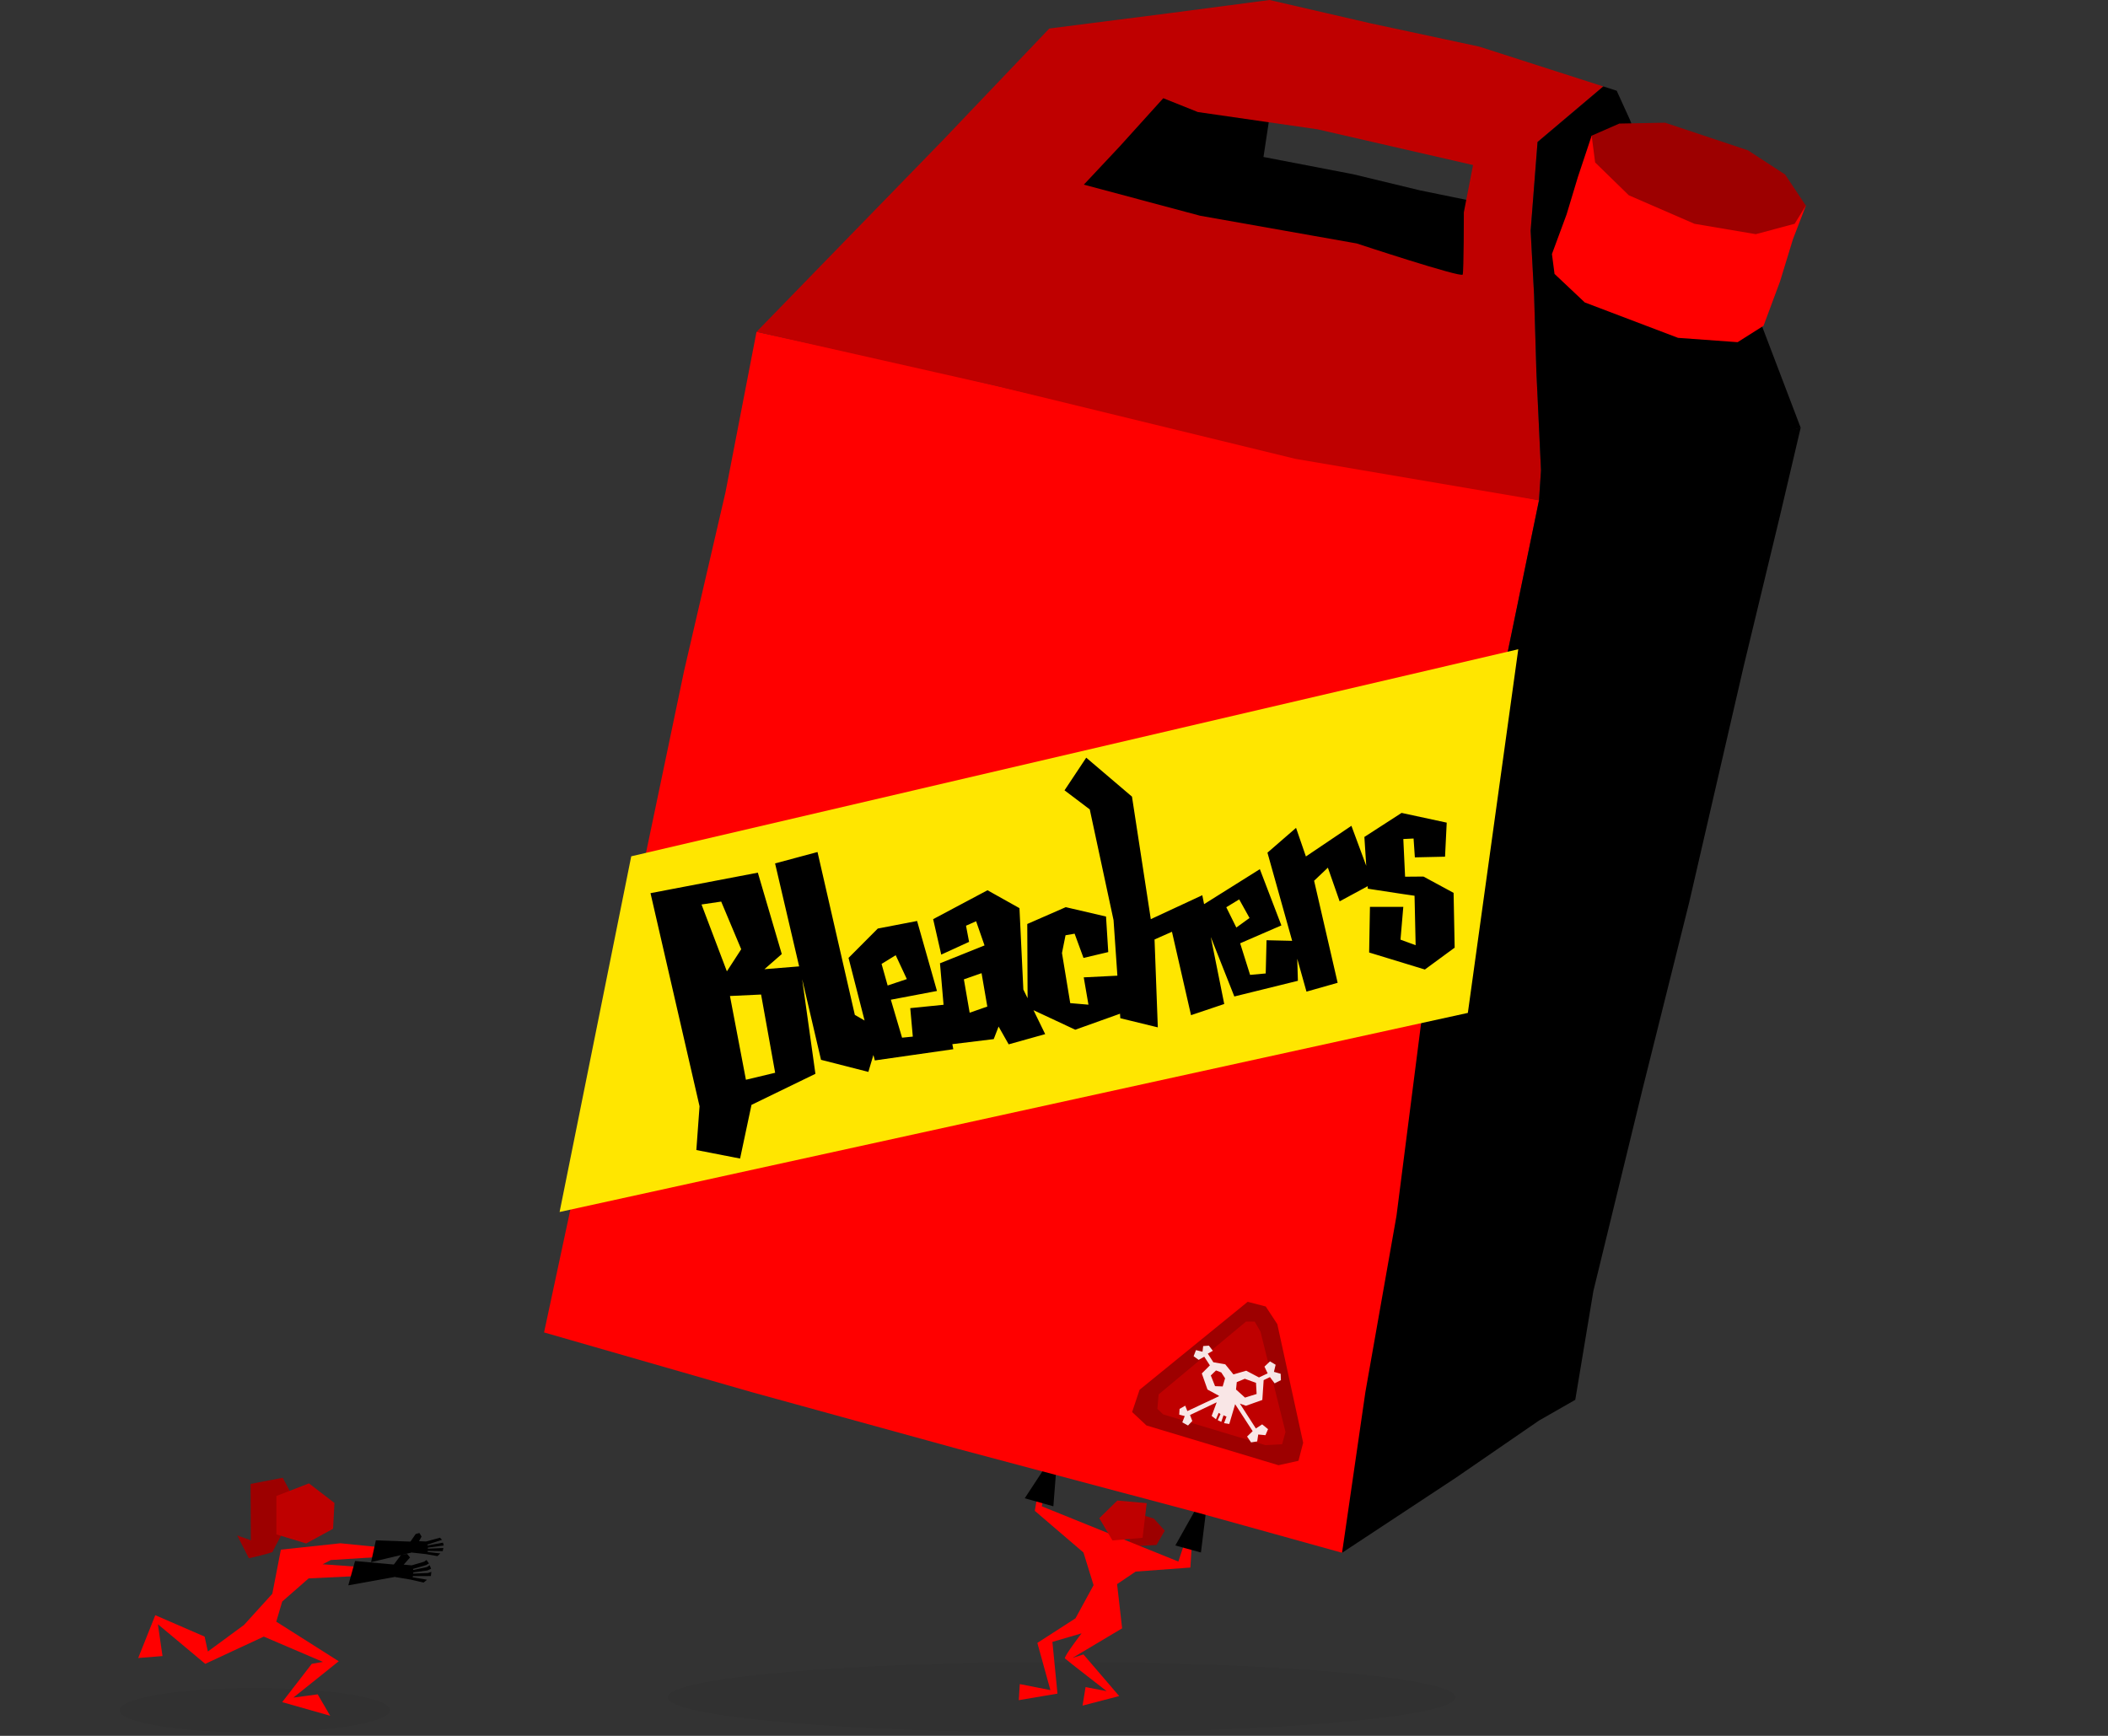
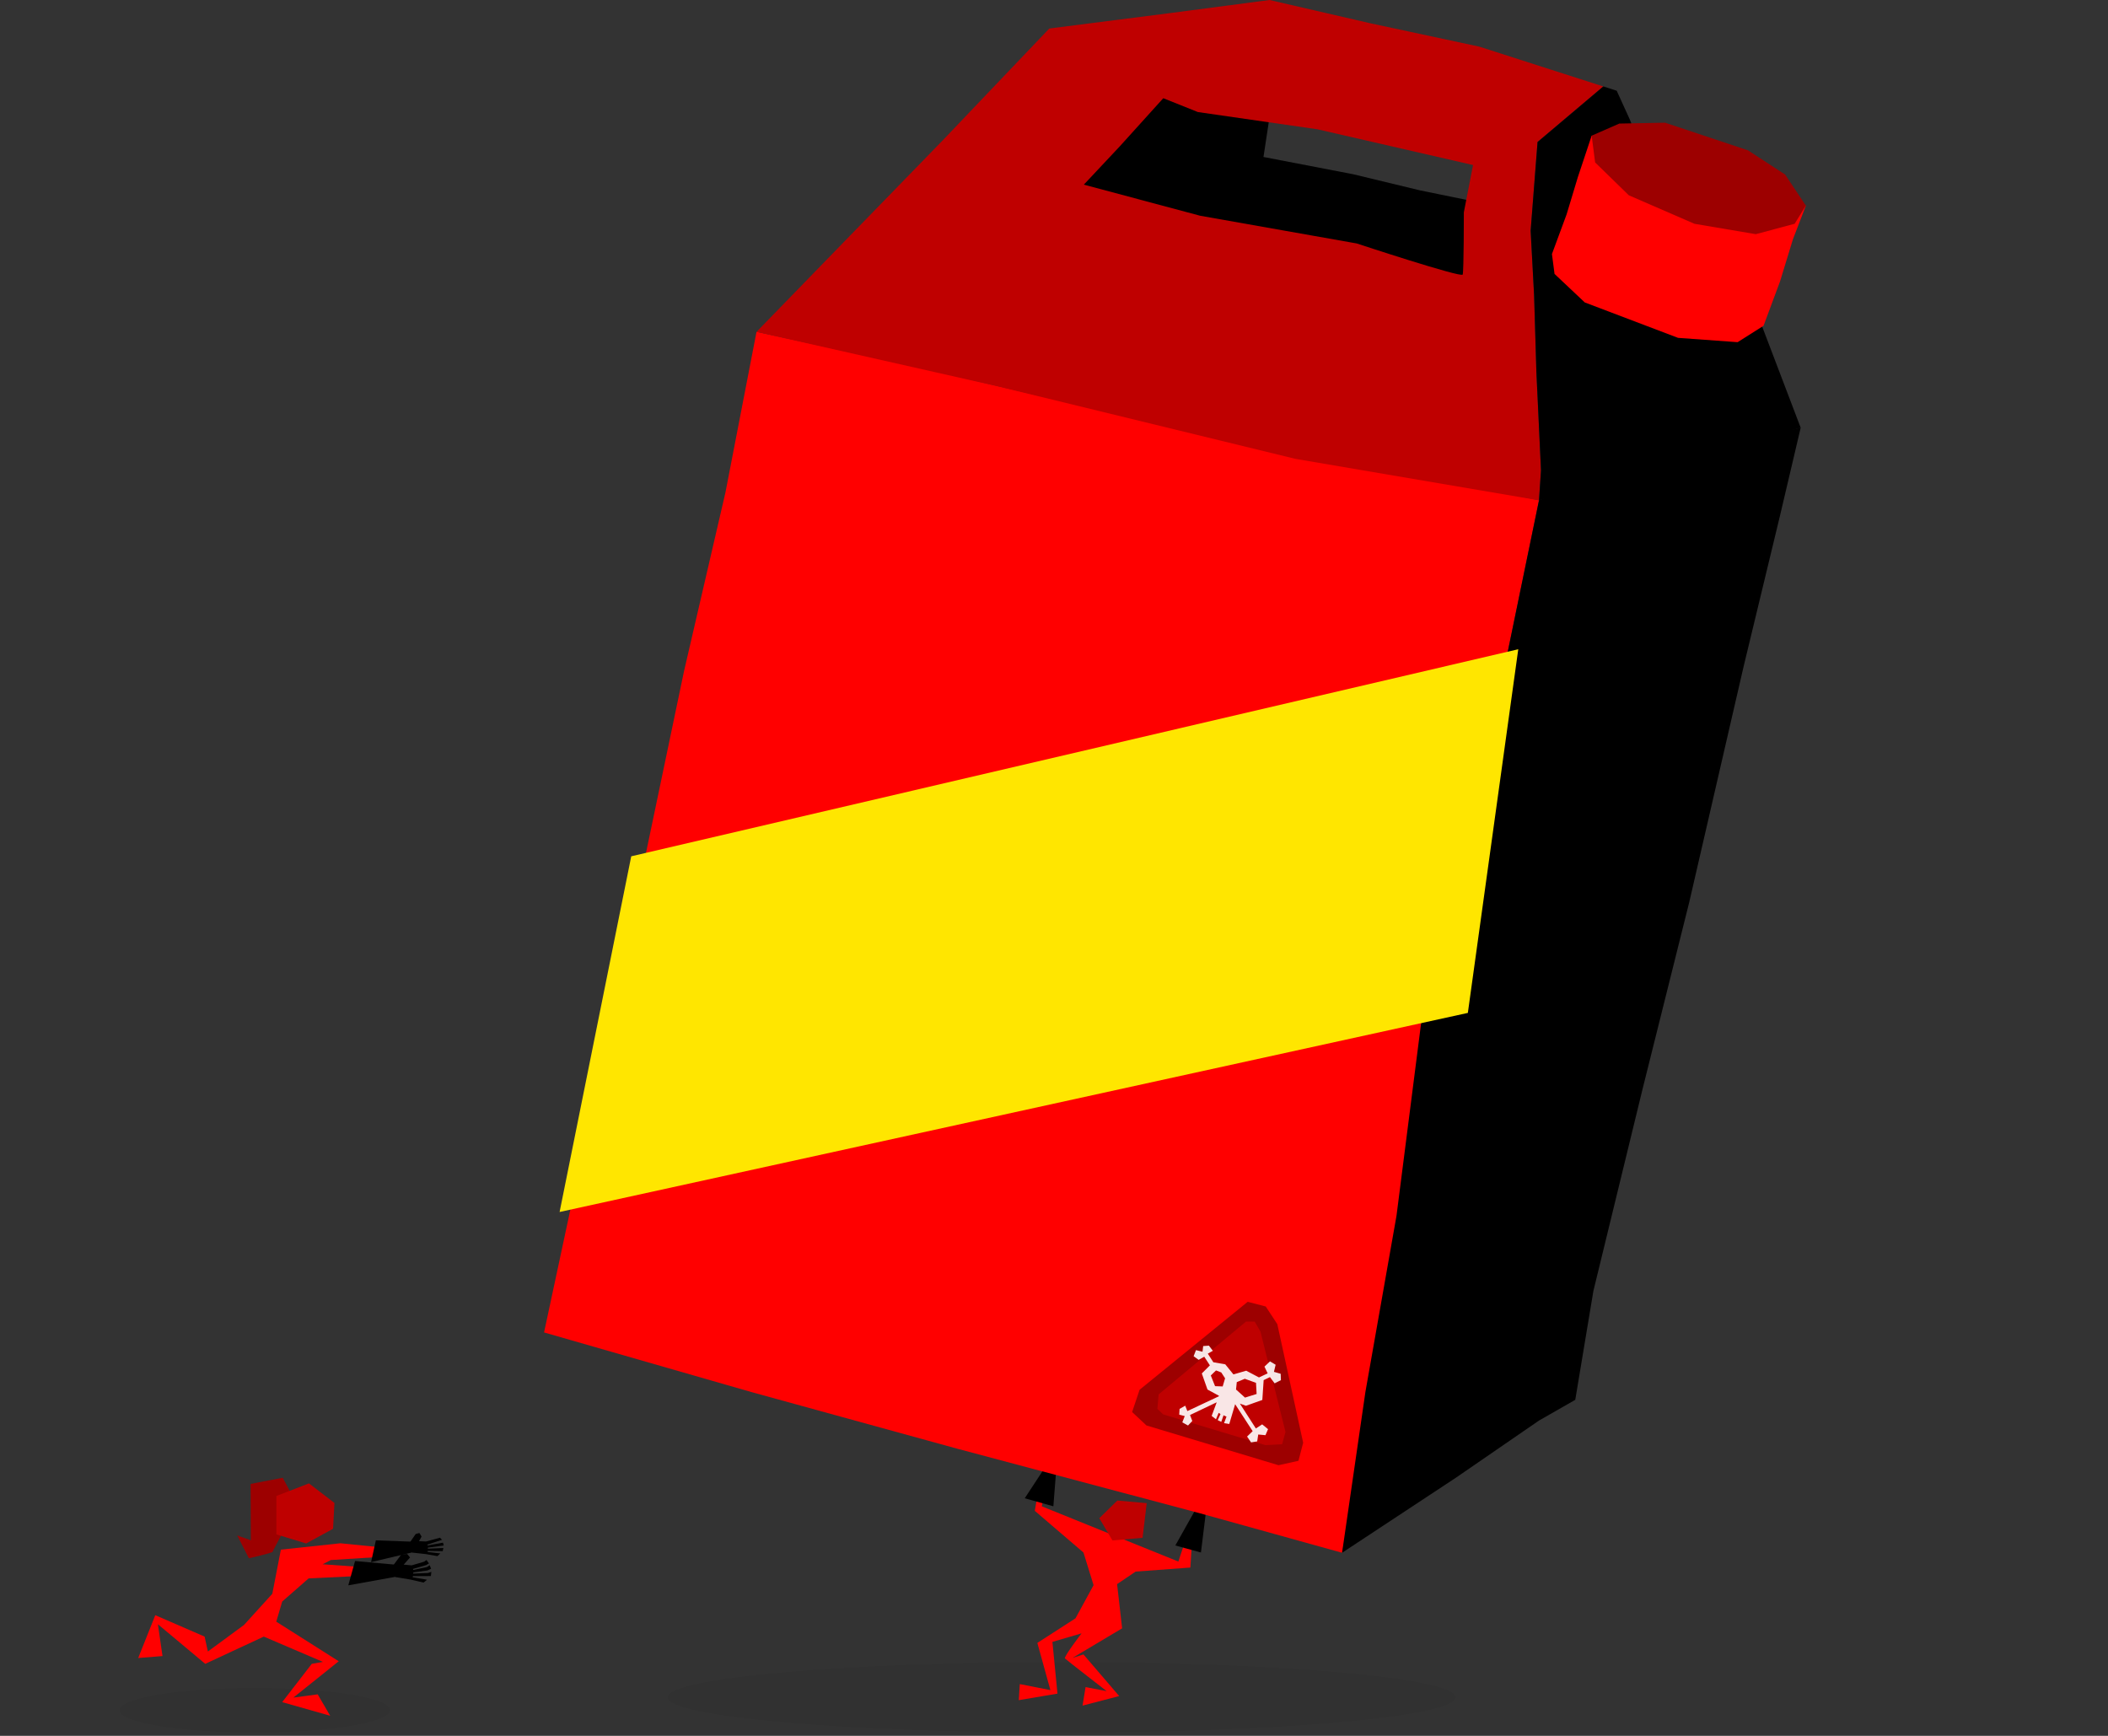
<svg xmlns="http://www.w3.org/2000/svg" width="612" height="504" viewBox="0 0 612 504" fill="none">
  <rect x="0" y="0" width="612" height="504" fill="#333333" stroke="none" />
  <g clip-path="url(#clip0)">
-     <path d="M330.404 439.503L334.995 440.925L338.164 444.423L335.761 448.577L328.108 449.017L327.781 443.656" fill="#9D0000" />
    <g style="mix-blend-mode:multiply" opacity="0.05">
      <path d="M308.198 503C371.33 503 422.508 498.434 422.508 492.802C422.508 487.169 371.33 482.603 308.198 482.603C245.067 482.603 193.889 487.169 193.889 492.802C193.889 498.434 245.067 503 308.198 503Z" fill="black" />
    </g>
    <path d="M343.849 448.142L342.101 453.39L302.459 437.357L303.192 434.147L301.297 433.565L300.423 438.667L314.556 450.771L317.487 460.246L312.242 469.873L301.165 477.018L304.955 490.72L296.066 488.97L295.773 493.637L307.006 491.741L305.541 476.719L313.995 474.242C313.995 474.242 308.75 481.083 309.184 481.533C309.619 481.982 321.281 491.013 321.281 491.013L315.162 489.845L314.288 495.22L324.925 492.45L314.556 480.36L311.353 481.381L325.779 472.781L324.314 459.948L329.711 456.303L345.593 455.135L346.032 448.137L343.849 448.142Z" fill="#FF0000" />
    <path d="M347.199 438.08L341.227 448.724L348.66 450.766L350.115 438.955L347.199 438.08Z" fill="black" />
    <path d="M303.627 425.683L297.508 435.017L305.815 437.353L306.689 426.123L303.627 425.683Z" fill="black" />
    <path d="M324.392 435.671L332.919 436.439L331.717 446.5L322.97 447.267L319.146 440.812L324.392 435.671Z" fill="#BF0000" />
    <path d="M219.635 96.341L210.61 143.004L198.572 194.939L185.034 259.668L171.491 323.644L157.953 386.868L218.131 404.177L278.309 420.738L348.093 439.302L389.635 450.844L401.668 389.126L412.955 320.634L426.493 249.127L437.022 192.681L446.804 145.261L383.618 132.468L321.936 119.675L261.006 105.371L219.635 96.341Z" fill="#FF0000" />
    <path d="M446.804 145.261L437.022 192.681L426.493 241.602L413.707 288.27L405.434 352.999L396.404 404.177L389.635 450.844L422.732 429.016L446.804 412.455L457.334 406.434L462.598 374.822L476.893 316.119L490.431 261.926L506.23 193.434L516.76 149.776L522.776 124.19L481.406 133.22L454.325 142.251L446.804 145.261Z" fill="black" />
    <path d="M368.488 34.539L366.817 45.578L392.892 50.597L412.285 55.278L428.666 58.626L429.003 76.354L429.335 92.412L347.761 75.685L307.641 58.958L319.679 34.207L335.727 23.832L365.147 26.51L368.488 34.539Z" fill="black" />
    <path d="M446.052 108.132L445.383 85.717L444.377 66.987L446.384 41.229L465.479 25.103L429.491 13.546L397.907 6.773L368.571 0L339.991 3.763L304.632 8.278L273.796 40.642L246.715 68.496L219.635 96.351L289.59 112.154L376.096 133.23L446.804 145.271L447.39 136.578L446.052 108.132ZM424.988 61.636C424.988 61.636 424.988 78.695 424.656 79.716C424.324 80.738 393.888 70.686 393.888 70.686L348.42 62.637L314.663 53.607L325.027 42.568L337.725 28.519L347.756 32.531L382.523 37.549L427.659 47.919L424.988 61.636Z" fill="#BF0000" />
    <path d="M183.265 248.624L440.787 188.508L426.15 294.095L162.465 351.899L183.265 248.624Z" fill="#FFE600" />
-     <path d="M422.009 259.238L413.252 254.503L407.929 254.547L407.416 243.606L410.391 243.464L410.767 248.932L419.528 248.737L420.016 238.851L406.913 236.026L396.11 243.005L396.652 251.385L392.345 239.77L379.134 248.673L376.272 240.366L367.97 247.569L375.144 273.165L367.706 272.994L367.467 282.64L362.93 283.056L360.044 273.883L372.014 268.689L365.763 252.358L349.573 262.517L349.05 259.927L334.101 266.876L328.641 231.301L315.357 219.988L309.057 229.468L316.383 235.01L323.288 267.159L324.402 283.285L314.634 283.774L316.002 291.705L310.713 291.256L308.315 276.703L309.35 271.548L311.987 271.093L314.566 278.13L321.75 276.434L321.105 266.114L309.409 263.392L298.239 268.278L298.332 289.829L297.101 287.302L295.973 263.68L286.694 258.481L270.915 266.876L273.264 277.167L281.346 273.468L280.458 268.777L283.388 267.482L285.83 274.504L272.897 279.689L273.938 291.734L264.268 292.712L265.01 300.975L261.889 301.288L258.632 290.268L272.023 287.727L266.251 267.404L254.842 269.603L246.349 278.125L251.008 296.308L248.176 294.666L237.344 247.383L225.022 250.686L232.01 280.588L221.93 281.404L226.966 277.006L220.016 253.374L188.857 259.326L203.094 321.206L202.166 333.911L214.864 336.384L218.175 320.796L236.733 311.78L232.89 284.312L238.359 307.714L252.107 311.223L253.572 306.307L253.983 307.895L276.765 304.635L276.487 303.169L288.501 301.703L289.913 298.058L292.843 303.223L303.441 300.257L300.051 293.308L312.173 298.977L325.164 294.329L325.252 295.639L336.138 298.292L335.19 272.774L340.245 270.536L345.783 294.754L355.424 291.505L351.517 272.041L358.354 289.325L376.81 284.771L376.619 278.365L379.3 287.918L388.35 285.352L381.513 255.725L385.513 251.928L388.931 261.701L397.063 257.303L397.107 258.031L407.284 259.585L410.674 260.074L410.991 274.436L406.596 272.823L407.407 263.314H397.727L397.492 276.556L413.672 281.497L422.322 275.144L422.009 259.238ZM203.67 262.615L209.379 261.774L215.191 275.608L211.03 282.03L203.67 262.615ZM216.558 313.505L211.924 289.184L220.963 288.763L225.046 311.477L216.558 313.505ZM255.941 279.87L260.043 277.343L263.276 284.272L257.704 286.139L255.941 279.87ZM281.512 294.041L279.837 284.351L284.97 282.557L286.64 292.248L281.512 294.041ZM356.019 263.416L359.765 261.134L362.769 266.534L358.935 269.309L356.019 263.416Z" fill="black" />
    <path d="M490.432 133.221L522.777 124.19L510.744 92.578L476.142 85.053L457.335 63.976L476.142 42.148L473.134 34.622L469.368 26.344L465.481 25.093L446.385 41.229L444.383 66.987L445.384 85.717L446.053 108.132L447.386 136.568L446.805 145.261L490.432 133.221Z" fill="black" />
    <path d="M511.993 94.587L516.759 81.788L520.52 69.493L524.28 59.71L508.984 55.698L476.39 44.405L462.095 39.392L458.085 51.432L454.828 62.222L450.564 73.76L451.317 79.531L460.093 87.809L487.173 98.095L504.472 99.351L511.993 94.587Z" fill="#FF0000" />
    <path d="M462.096 39.392L470.125 35.878L483.409 35.624L507.481 43.653L518.264 50.68L524.281 59.71L521.023 64.978L509.737 67.989L491.936 64.978L472.879 56.7L463.102 47.166L462.096 39.392Z" fill="#9D0000" />
    <path d="M362.231 377.974L367.472 379.338L370.832 384.454L378.338 418.895L376.975 424.139L371.183 425.424L332.841 413.877L328.68 409.977L330.843 403.517L362.231 377.974Z" fill="#9D0000" />
    <path d="M361.749 383.711L336.378 404.856L336.012 409.058L337.692 410.666L367.39 419.594L372.22 419.335L373.211 415.768L365.93 386.59L364.26 383.731L361.749 383.711Z" fill="#BF0000" />
    <path opacity="0.9" d="M371.81 398.875L369.856 398.308L370.344 396.251L368.713 395.273L367.097 396.798L368.03 398.753L365.514 399.935L361.808 397.981L358.096 399.056L355.718 396.124L352.265 395.527L350.658 393.03L352.123 392.2L350.975 390.704L349.31 390.827L349.115 392.468L347.22 392.004L346.531 393.773L347.996 394.834L349.623 393.92L351.259 396.431L348.91 398.777L350.56 403.449L353.906 405.267L353.852 405.413L344.719 409.704L344.094 408.135L342.458 409.073L342.355 410.744L343.957 411.155L343.249 412.973L344.91 413.892L346.155 412.577L345.491 410.842L353.237 407.153L351.771 411.106L353.022 412.083L353.798 410.222L354.34 410.564L353.53 412.342L354.565 412.831L355.224 410.925L356.084 411.321L355.366 413.203L356.885 413.447L358.589 407.71L363.673 415.529L362.057 417.102L363.214 418.798L364.992 418.514L365.295 416.506L367.395 416.701L368.142 414.952L366.442 413.559L364.606 414.747L359.966 407.529L361.729 408.164L366.481 406.474L366.867 400.717L368.699 399.842L370.047 401.65L371.878 400.727L371.81 398.875ZM352.763 402.467L351.522 399.368L352.528 398.391L353.041 397.902L354.565 398.489L355.669 400.189L355.351 401.26L355.048 402.286L354.97 402.55L352.763 402.467ZM361.456 405.789L358.848 403.444L359.063 401.303L361.392 400.326L363.278 401.01L364.645 401.499L364.826 404.734L361.456 405.789Z" fill="white" />
  </g>
  <g clip-path="url(#clip1)">
    <g style="mix-blend-mode:multiply" opacity="0.05">
      <path d="M73.957 503C95.625 503 113.191 500.116 113.191 496.559C113.191 493.001 95.625 490.117 73.957 490.117C52.288 490.117 34.723 493.001 34.723 496.559C34.723 500.116 52.288 503 73.957 503Z" fill="black" />
    </g>
    <path d="M85.952 436.277L82.08 429.062L72.755 430.851L72.82 447.22L68.879 445.81L72.258 452.446C72.258 452.446 79.11 450.876 79.154 450.555C79.198 450.234 83.745 441.906 83.745 441.906" fill="#9D0000" />
    <path d="M98.822 448.085L81.542 449.937L79.059 462.747L70.853 471.789L60.351 479.514L59.401 475.183L45.081 468.965L40.121 481.4L47.18 480.832L45.845 471.6L59.588 483.092L76.582 475.183L93.763 482.528L90.517 483.092L81.926 494.21L95.861 498.168L92.231 491.95L85.172 492.888L98.344 482.339L80.207 470.846L81.926 465.008L89.601 458.284L102.703 457.657L103.309 454.867L93.669 454.181L96.053 452.951L111.294 451.989L111.486 449.349L98.822 448.085Z" fill="#FF0000" />
    <path d="M89.7 430.696L97.098 436.379L96.689 443.885L88.877 448.143L80.242 445.508V434.351L89.7 430.696Z" fill="#BF0000" />
    <path d="M103.078 453.238L101.117 460.297L116.934 457.438L115.436 454.361L103.078 453.238Z" fill="black" />
    <path d="M113.451 455.46L116.535 451.313L118.214 451.192L119.042 452.203L117.205 454.288L119.51 454.497L123.145 453.433L123.82 452.942L124.539 453.933L123.741 454.415L119.894 455.538L119.963 455.839L123.914 455.003L124.751 454.463L125.155 455.474L124.111 455.975L119.998 456.539L119.953 456.899L124.283 456.714L125.229 456.388L125.096 457.604L119.869 457.609L119.83 457.964L123.973 458.668L122.978 459.5L119.234 458.634L114.83 457.905L113.451 455.46Z" fill="black" />
    <path d="M109.121 447.234L107.732 453.559L121.559 450.282L120.091 447.638L109.121 447.234Z" fill="black" />
    <path d="M118.393 448.703L120.683 445.397L121.762 445.1L122.392 446.136L121.649 447.487L123.693 447.565L127.752 446.466L128.313 447.089L124.087 448.464L124.161 448.727L128.609 447.905L128.82 448.732L124.225 449.349L124.205 449.665L128.727 449.456L128.525 450.365L124.166 450.297L124.146 450.613L127.84 451.036L127.003 451.819L123.653 451.23L119.732 450.798L118.393 448.703Z" fill="black" />
  </g>
  <defs>
    <clipPath id="clip0">
      <rect width="366.327" height="503" fill="white" transform="translate(157.953)" />
    </clipPath>
    <clipPath id="clip1">
      <rect width="94.102" height="73.938" fill="white" transform="translate(34.723 429.062)" />
    </clipPath>
  </defs>
</svg>